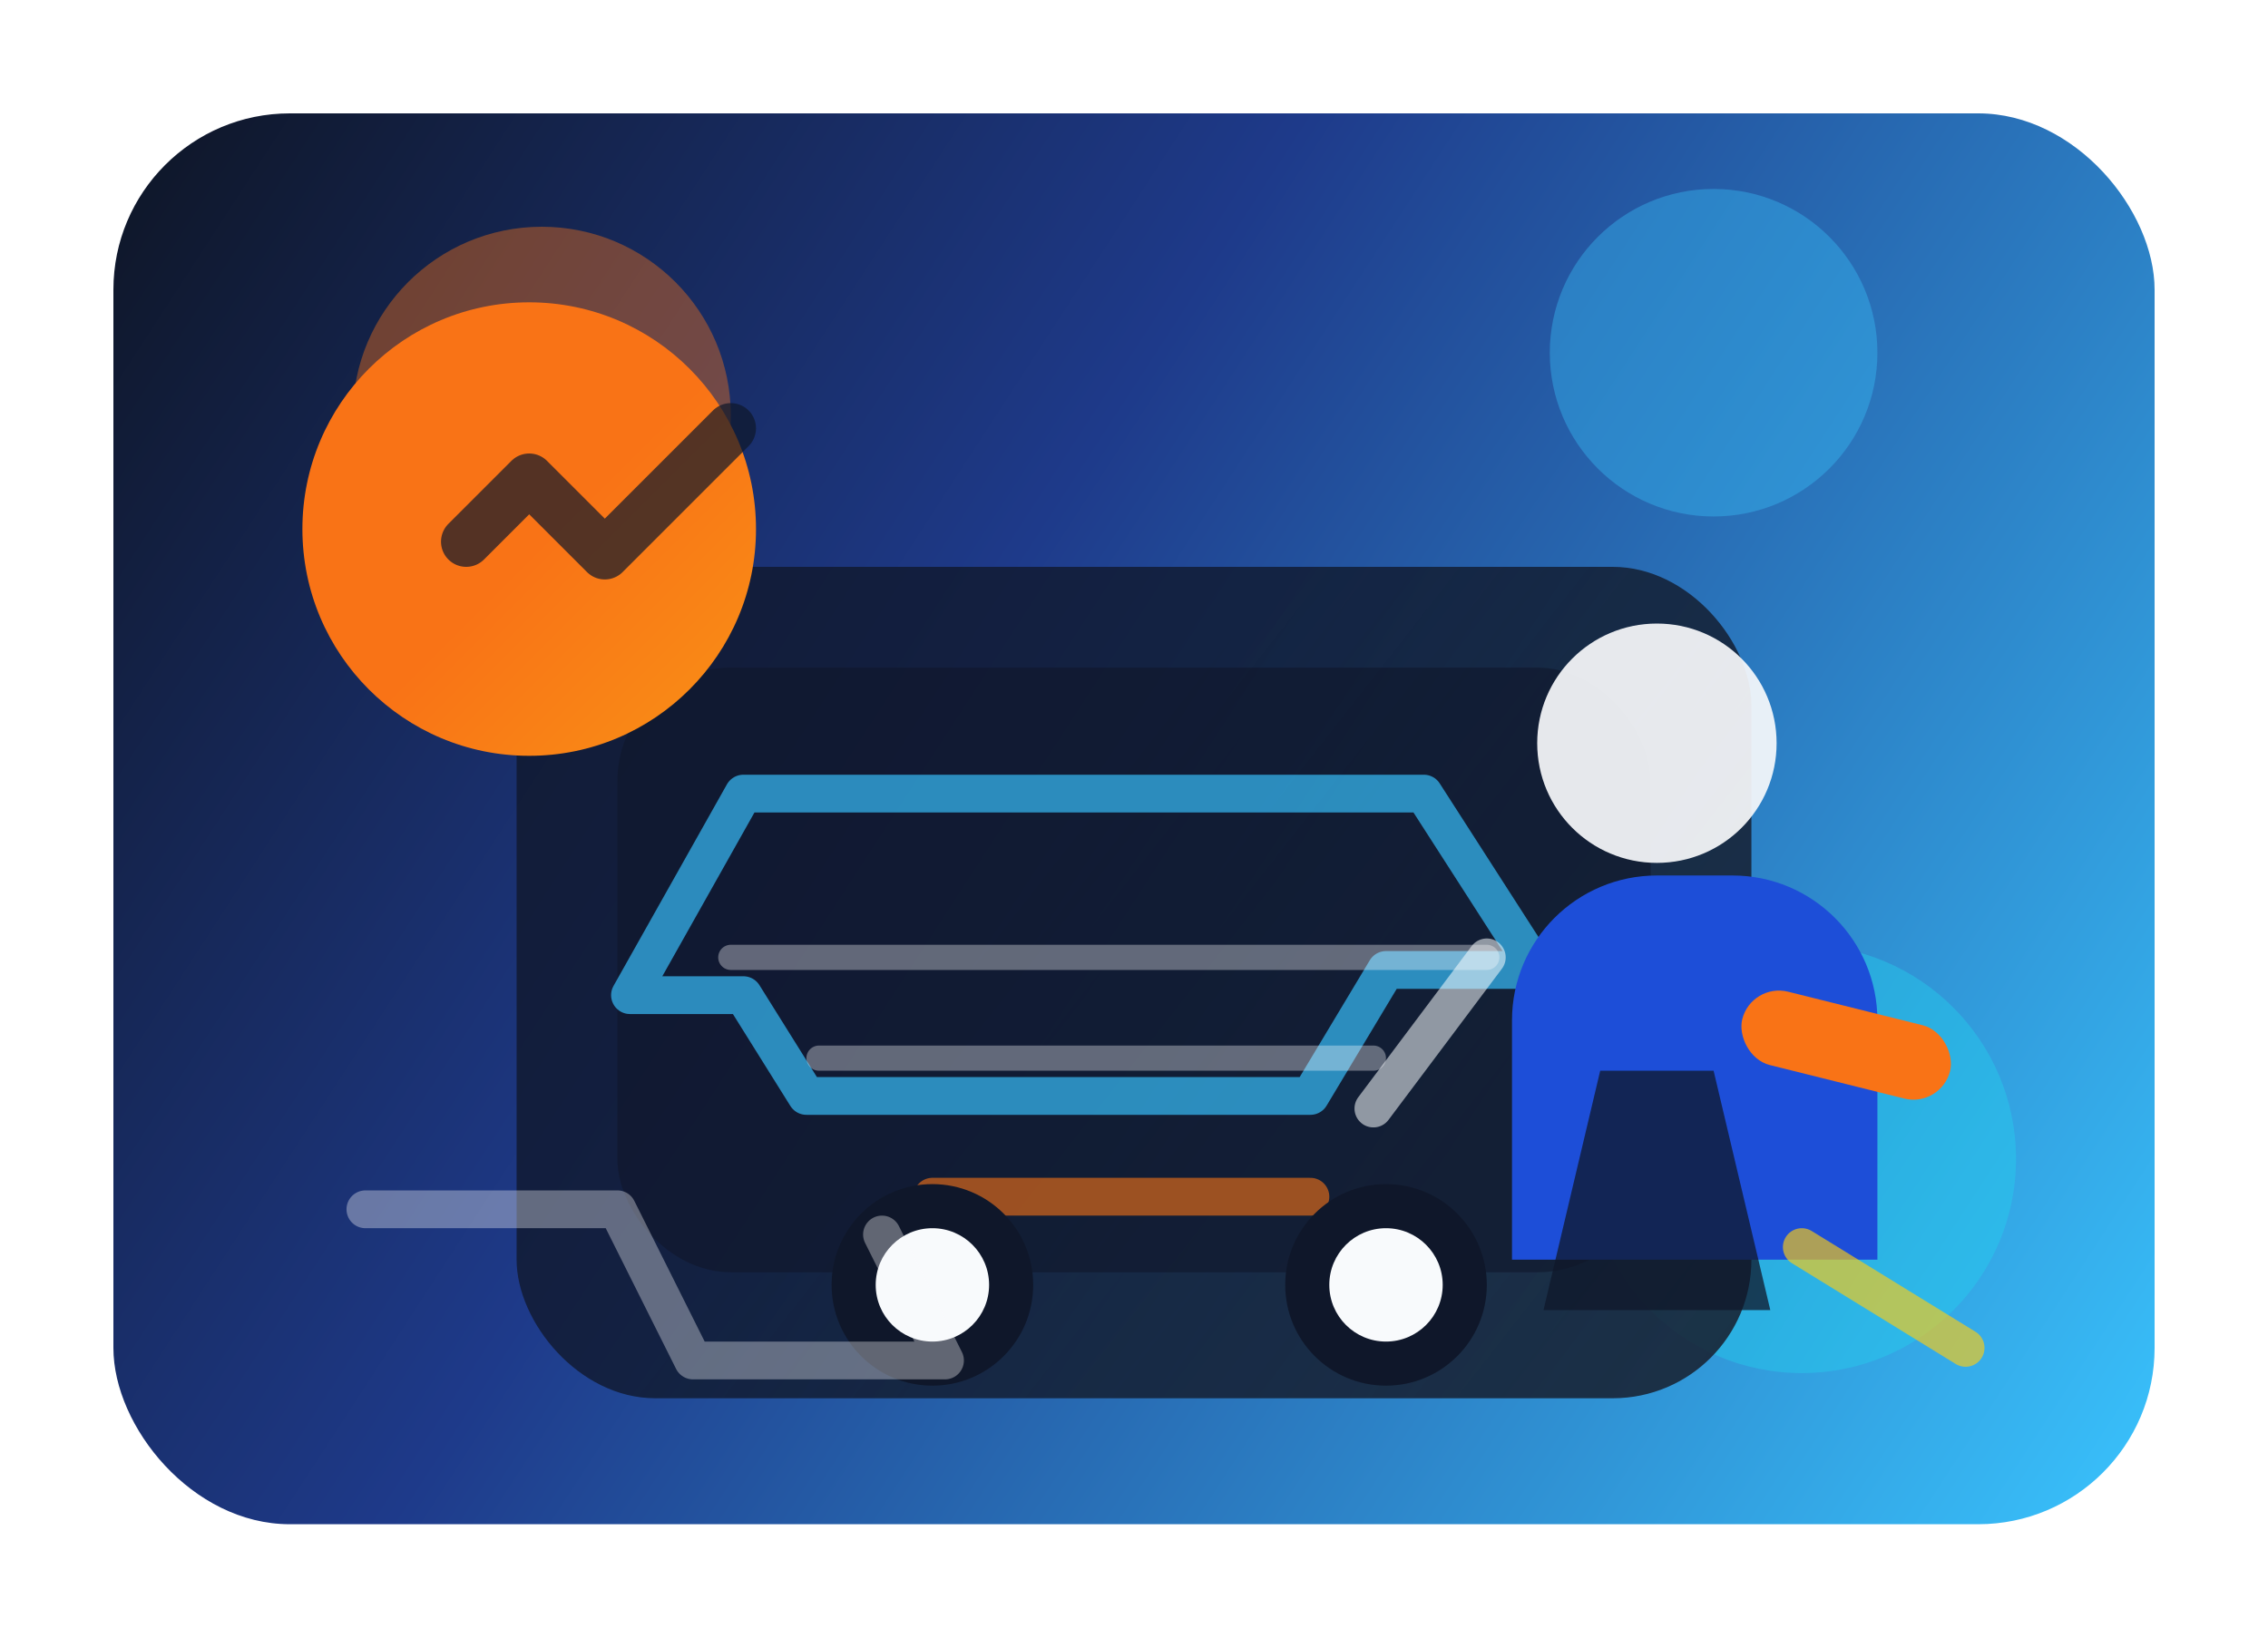
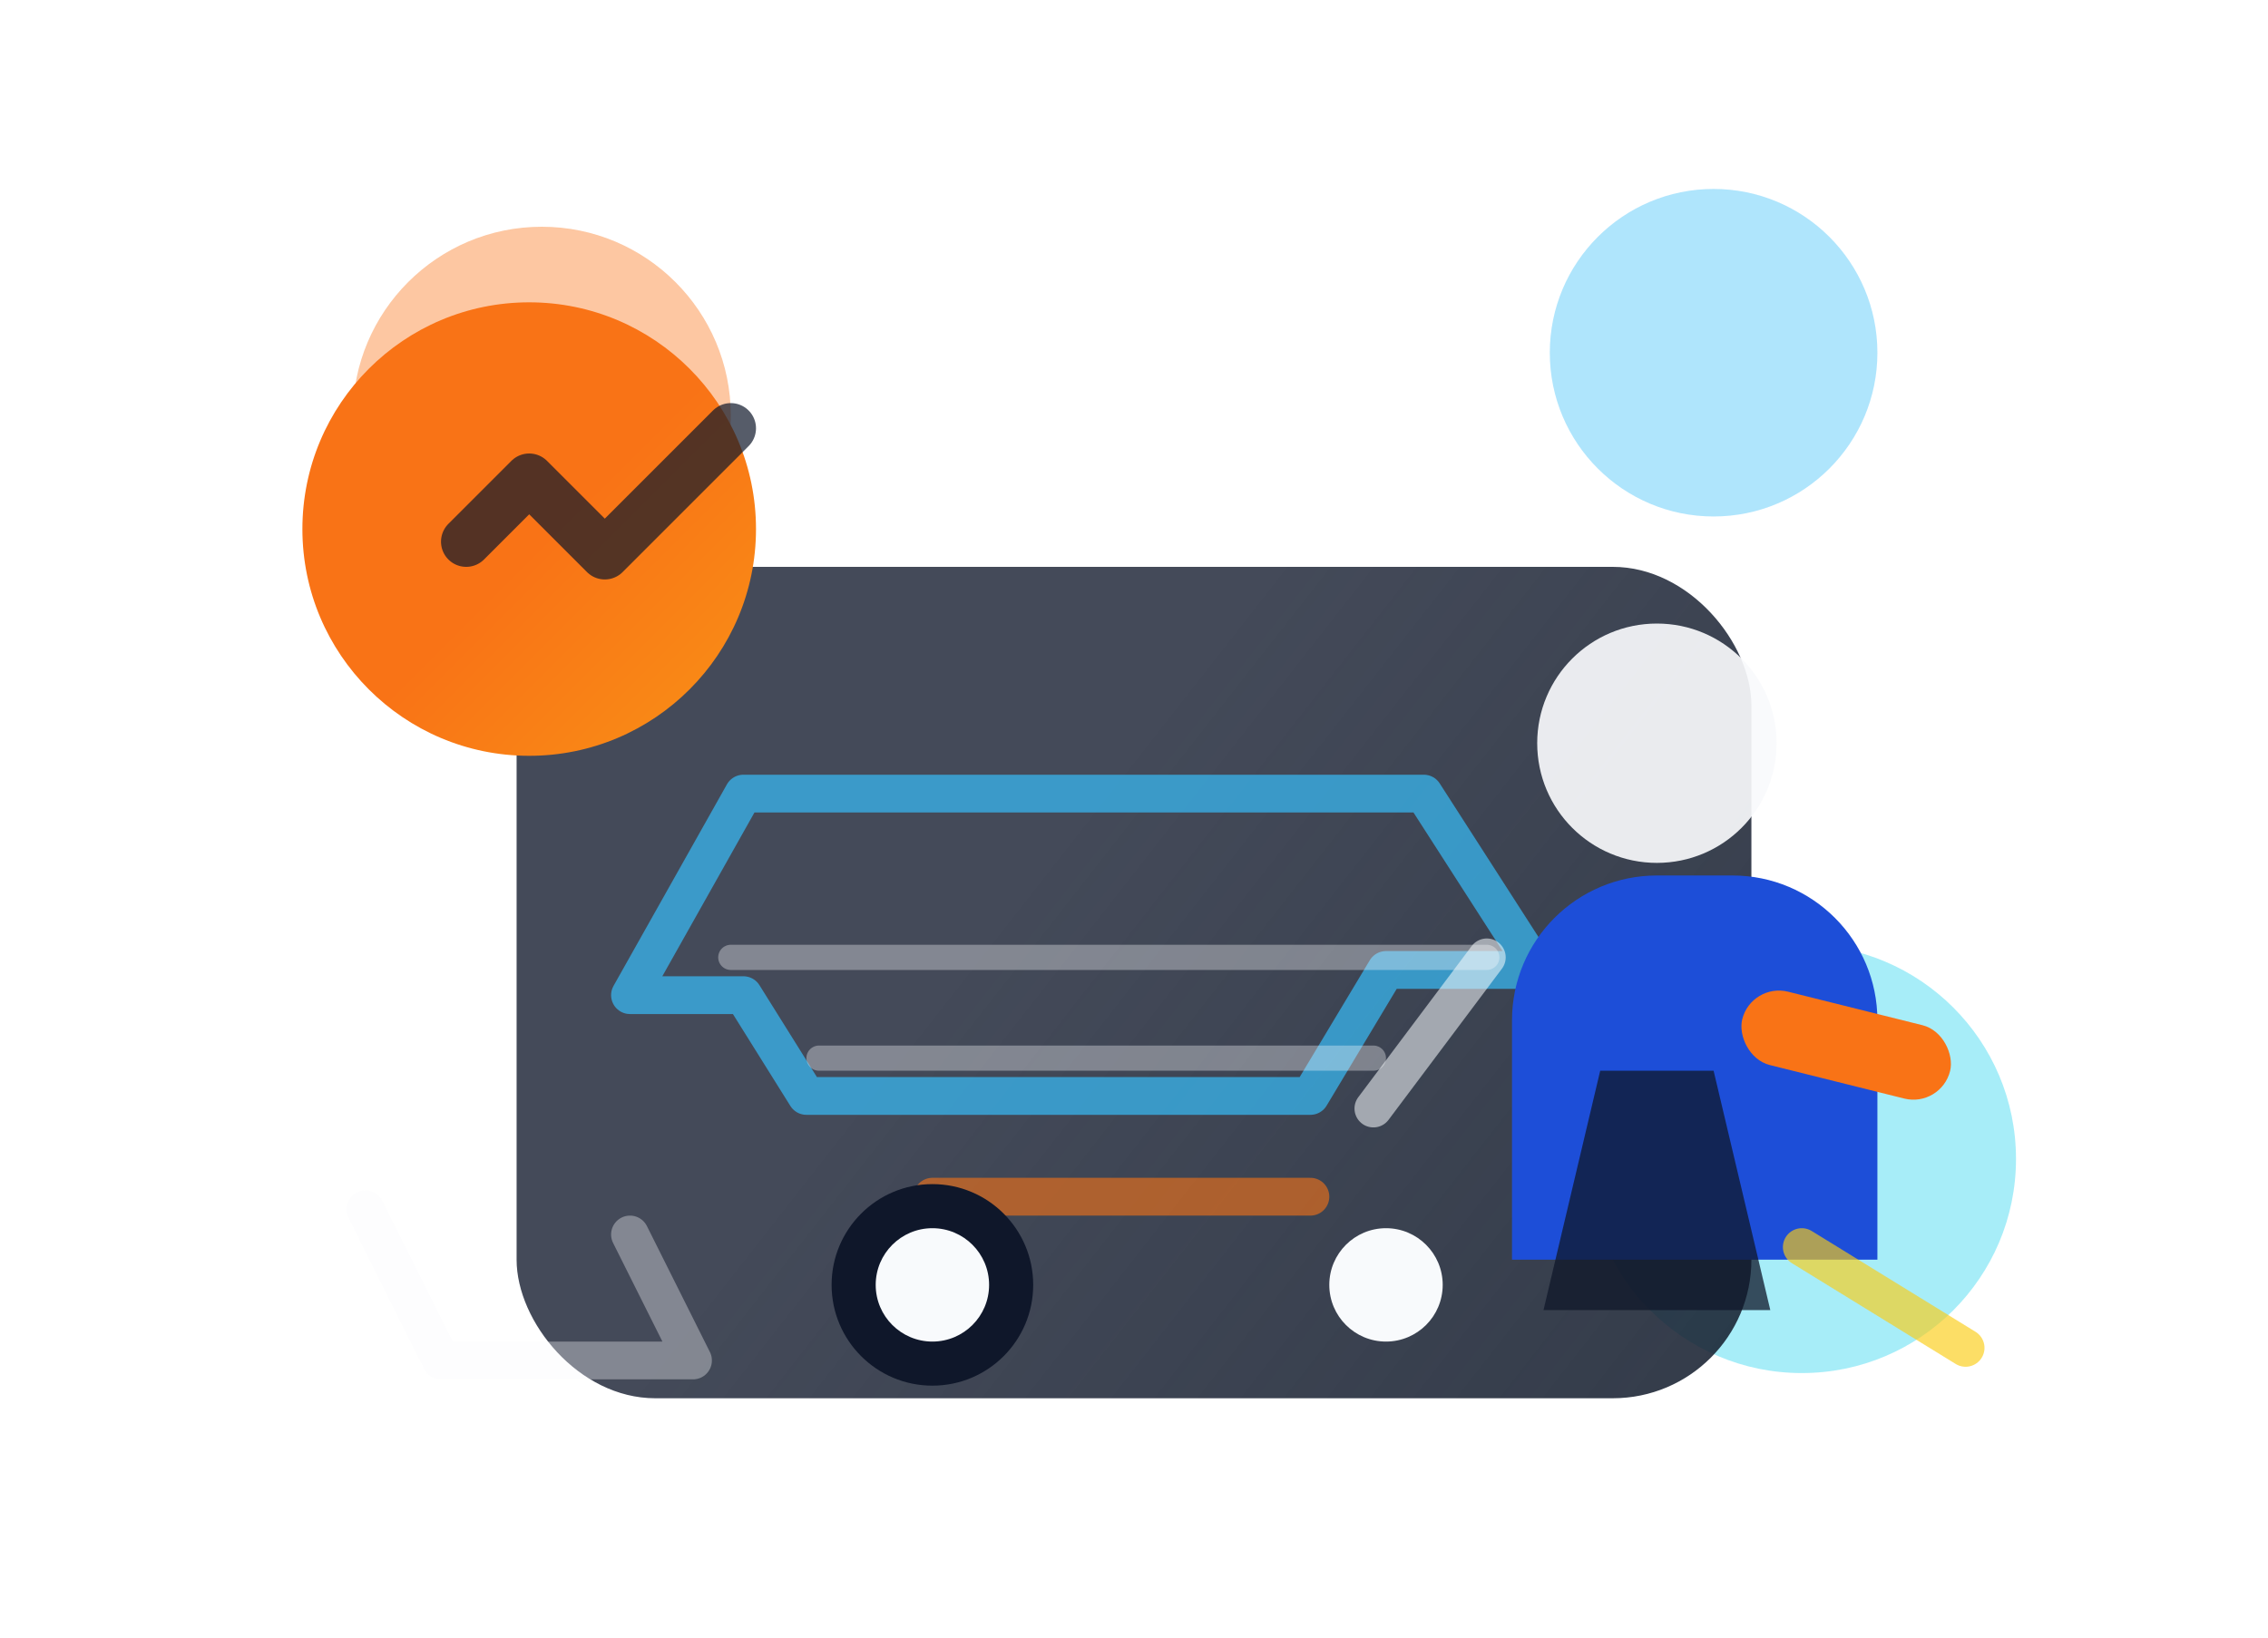
<svg xmlns="http://www.w3.org/2000/svg" width="360" height="260" viewBox="0 0 360 260" fill="none">
  <defs>
    <linearGradient id="about_bg" x1="22" y1="28" x2="336" y2="232" gradientUnits="userSpaceOnUse">
      <stop stop-color="#0f172a" />
      <stop offset="0.4" stop-color="#1e3a8a" />
      <stop offset="1" stop-color="#38bdf8" />
    </linearGradient>
    <linearGradient id="about_panel" x1="88" y1="72" x2="272" y2="216" gradientUnits="userSpaceOnUse">
      <stop stop-color="#0f172a" stop-opacity="0.78" />
      <stop offset="1" stop-color="#1f2937" stop-opacity="0.95" />
    </linearGradient>
    <linearGradient id="about_fig" x1="214" y1="110" x2="298" y2="210" gradientUnits="userSpaceOnUse">
      <stop stop-color="#1d4ed8" />
      <stop offset="1" stop-color="#38bdf8" />
    </linearGradient>
    <linearGradient id="about_accent" x1="46" y1="46" x2="146" y2="146" gradientUnits="userSpaceOnUse">
      <stop stop-color="#f97316" />
      <stop offset="1" stop-color="#facc15" />
    </linearGradient>
    <filter id="about_shadow" x="0" y="0" width="360" height="260" filterUnits="userSpaceOnUse" color-interpolation-filters="sRGB">
      <feDropShadow dx="0" dy="14" stdDeviation="20" flood-opacity="0.26" flood-color="#0f172a" />
    </filter>
  </defs>
-   <rect x="18" y="18" width="324" height="224" rx="28" fill="url(#about_bg)" filter="url(#about_shadow)" />
  <g opacity="0.4">
    <circle cx="86" cy="66" r="30" fill="#f97316" />
    <circle cx="272" cy="56" r="26" fill="#38bdf8" />
    <circle cx="286" cy="184" r="34" fill="#22d3ee" />
  </g>
  <g transform="translate(70 72)">
    <rect x="12" y="18" width="196" height="132" rx="22" fill="url(#about_panel)" />
-     <rect x="28" y="34" width="164" height="96" rx="18" fill="#0f172a" fill-opacity="0.6" />
    <path d="M48 54h108l18 28h-24l-12 20h-80l-10-16H30l18-32z" stroke="#38bdf8" stroke-width="6" stroke-linecap="round" stroke-linejoin="round" stroke-opacity="0.7" />
    <path d="M78 118h60" stroke="#f97316" stroke-width="6" stroke-linecap="round" stroke-opacity="0.6" />
    <circle cx="78" cy="132" r="16" fill="#0f172a" />
    <circle cx="78" cy="132" r="9" fill="#f8fafc" />
-     <circle cx="150" cy="132" r="16" fill="#0f172a" />
    <circle cx="150" cy="132" r="9" fill="#f8fafc" />
    <path d="M46 80h120" stroke="#f8fafc" stroke-width="4" stroke-linecap="round" stroke-opacity="0.35" />
    <path d="M60 96h88" stroke="#f8fafc" stroke-width="4" stroke-linecap="round" stroke-opacity="0.35" />
  </g>
  <g transform="translate(214 88)">
    <path d="M30 30c0-10.5 8.5-19 19-19s19 8.5 19 19-8.5 19-19 19-19-8.5-19-19z" fill="#f8fafc" fill-opacity="0.92" />
    <path d="M26 74c0-12.7 10.3-23 23-23h12c12.7 0 23 10.3 23 23v38H26V74z" fill="url(#about_fig)" />
    <path d="M40 82h18l9 38H31l9-38z" fill="#0f172a" fill-opacity="0.75" />
    <rect x="64" y="68" width="34" height="12" rx="6" transform="rotate(14 64 68)" fill="#f97316" />
    <path d="M22 64l-18 24" stroke="#f8fafc" stroke-width="6" stroke-linecap="round" stroke-opacity="0.55" />
    <path d="M72 110l26 16" stroke="#facc15" stroke-width="6" stroke-linecap="round" stroke-opacity="0.65" />
  </g>
  <g transform="translate(40 40)">
    <circle cx="44" cy="44" r="36" fill="url(#about_accent)" />
    <path d="M34 46l10-10 12 12 20-20" stroke="#0f172a" stroke-width="8" stroke-linecap="round" stroke-linejoin="round" stroke-opacity="0.7" />
-     <path d="M18 152h40l12 24h40l-10-20" stroke="#f8fafc" stroke-width="6" stroke-linecap="round" stroke-linejoin="round" opacity="0.35" />
+     <path d="M18 152l12 24h40l-10-20" stroke="#f8fafc" stroke-width="6" stroke-linecap="round" stroke-linejoin="round" opacity="0.35" />
  </g>
</svg>